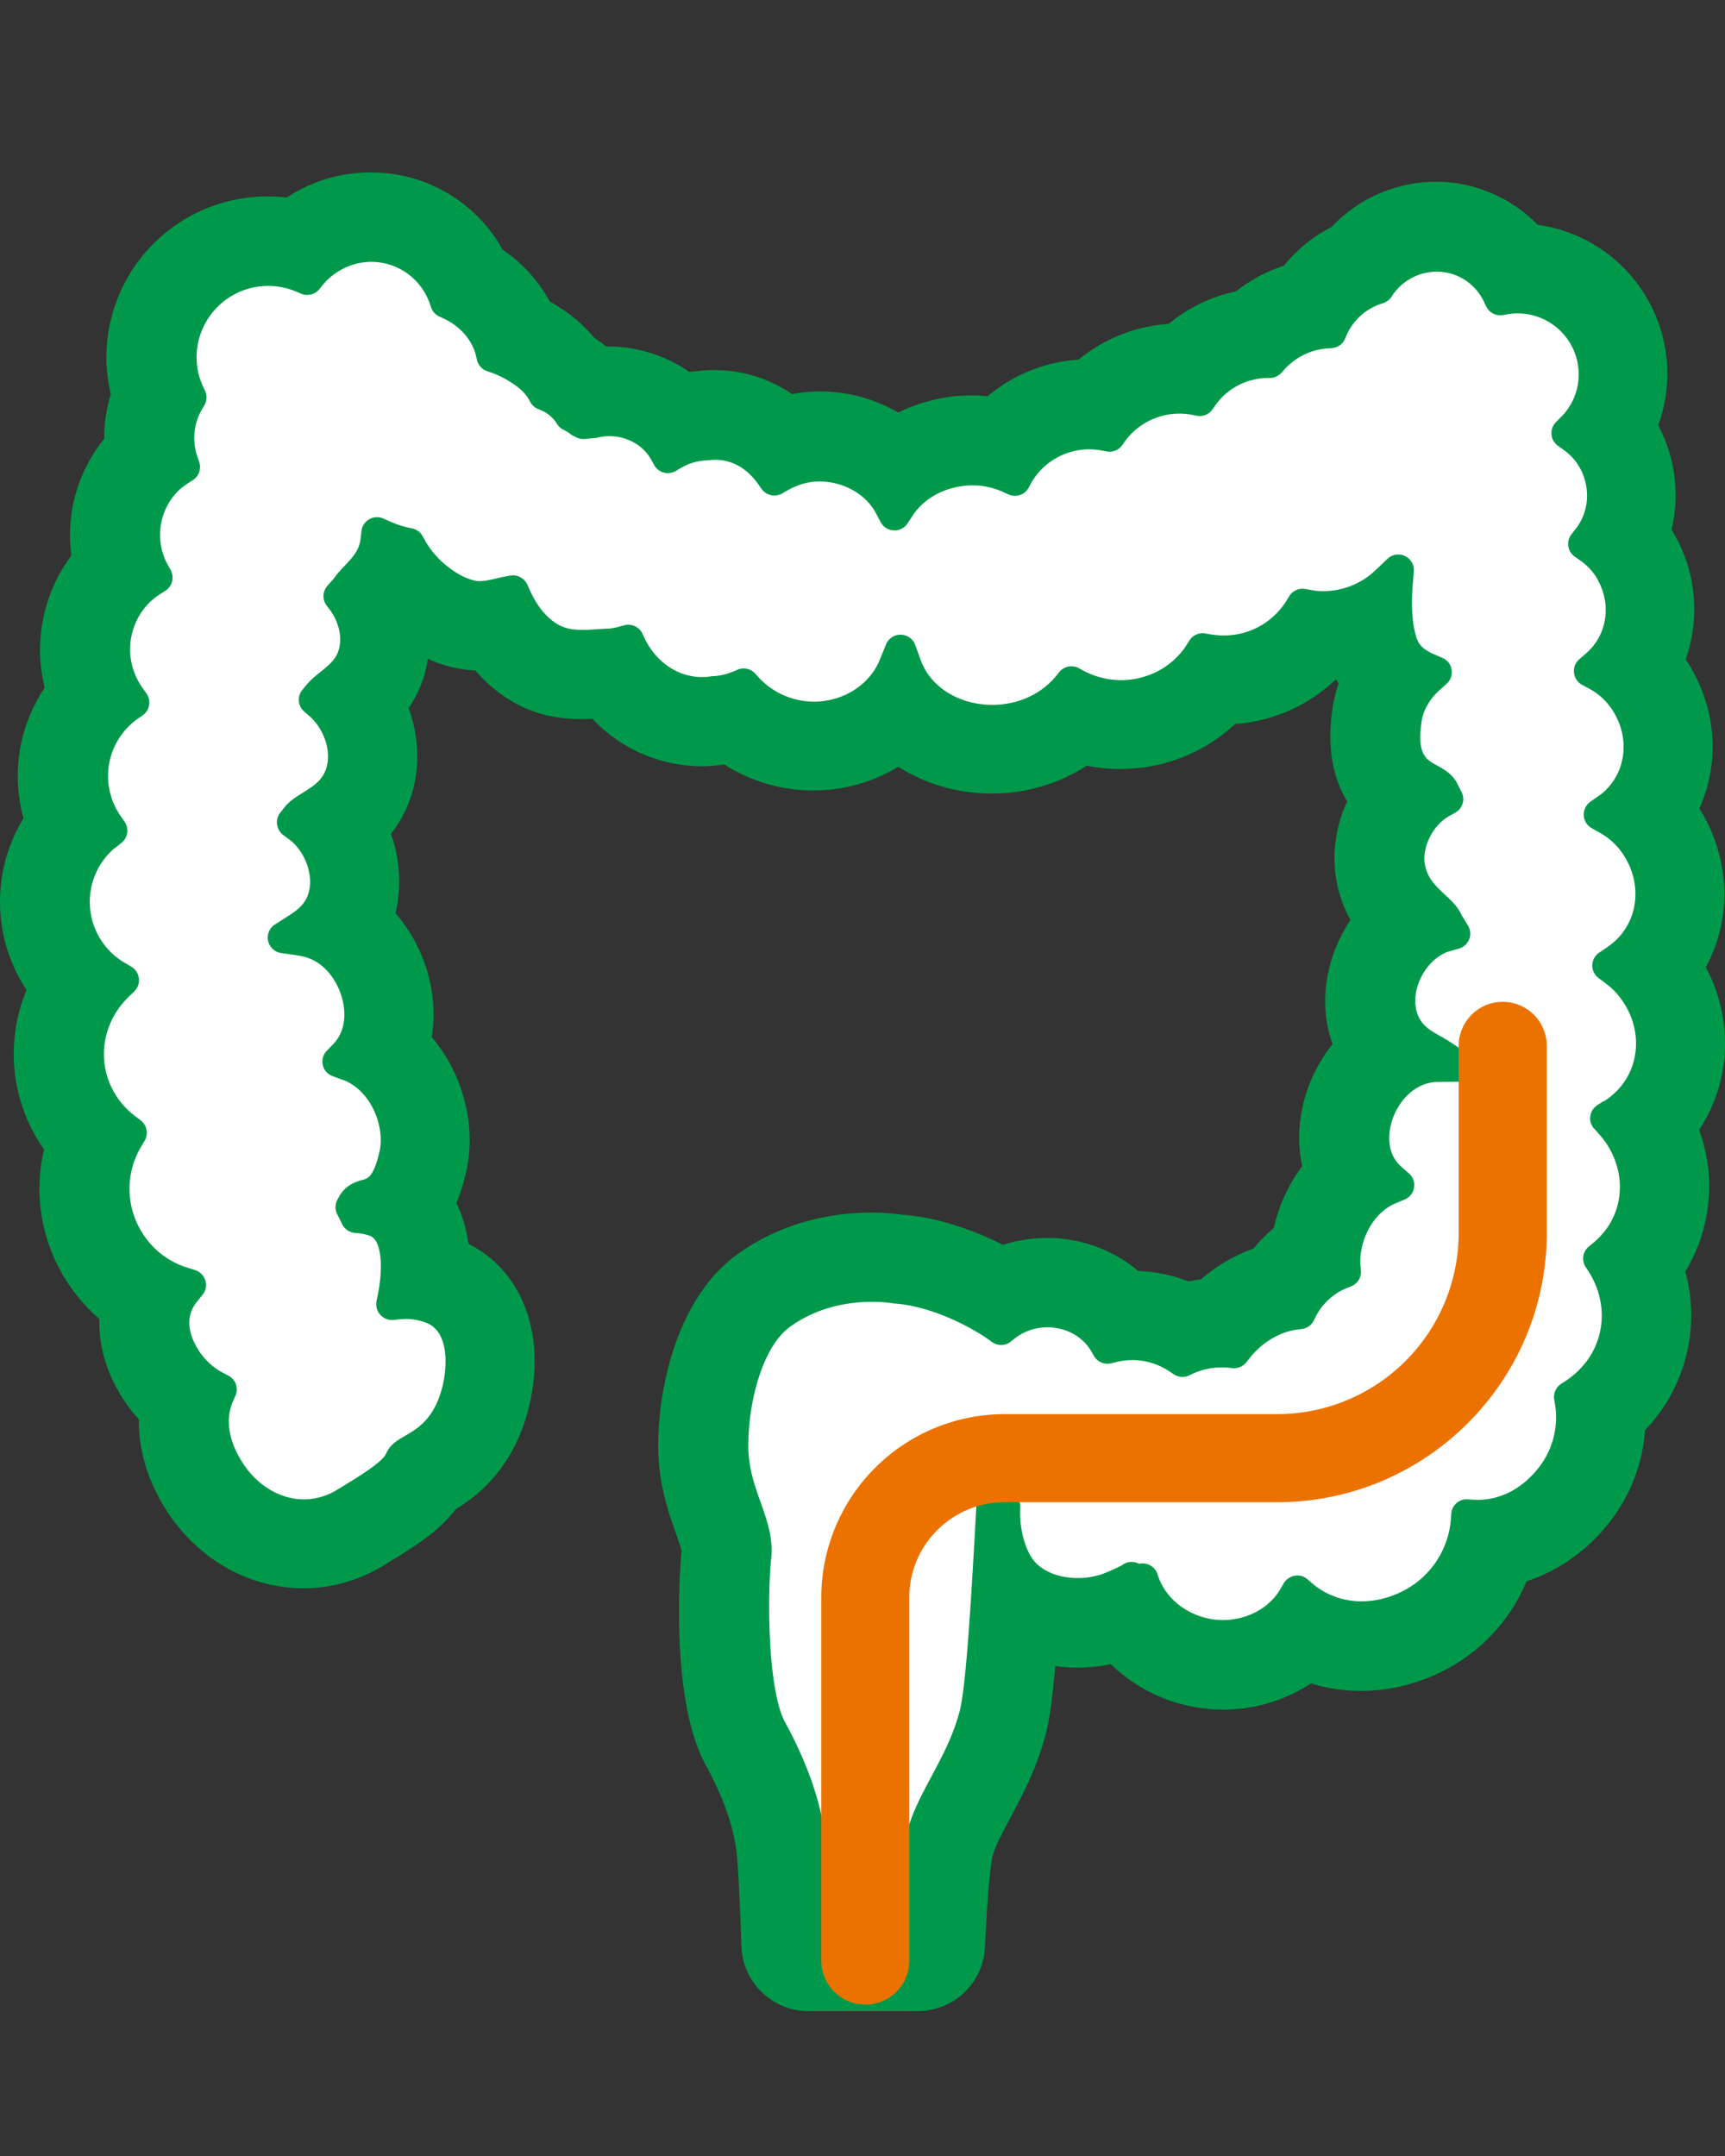
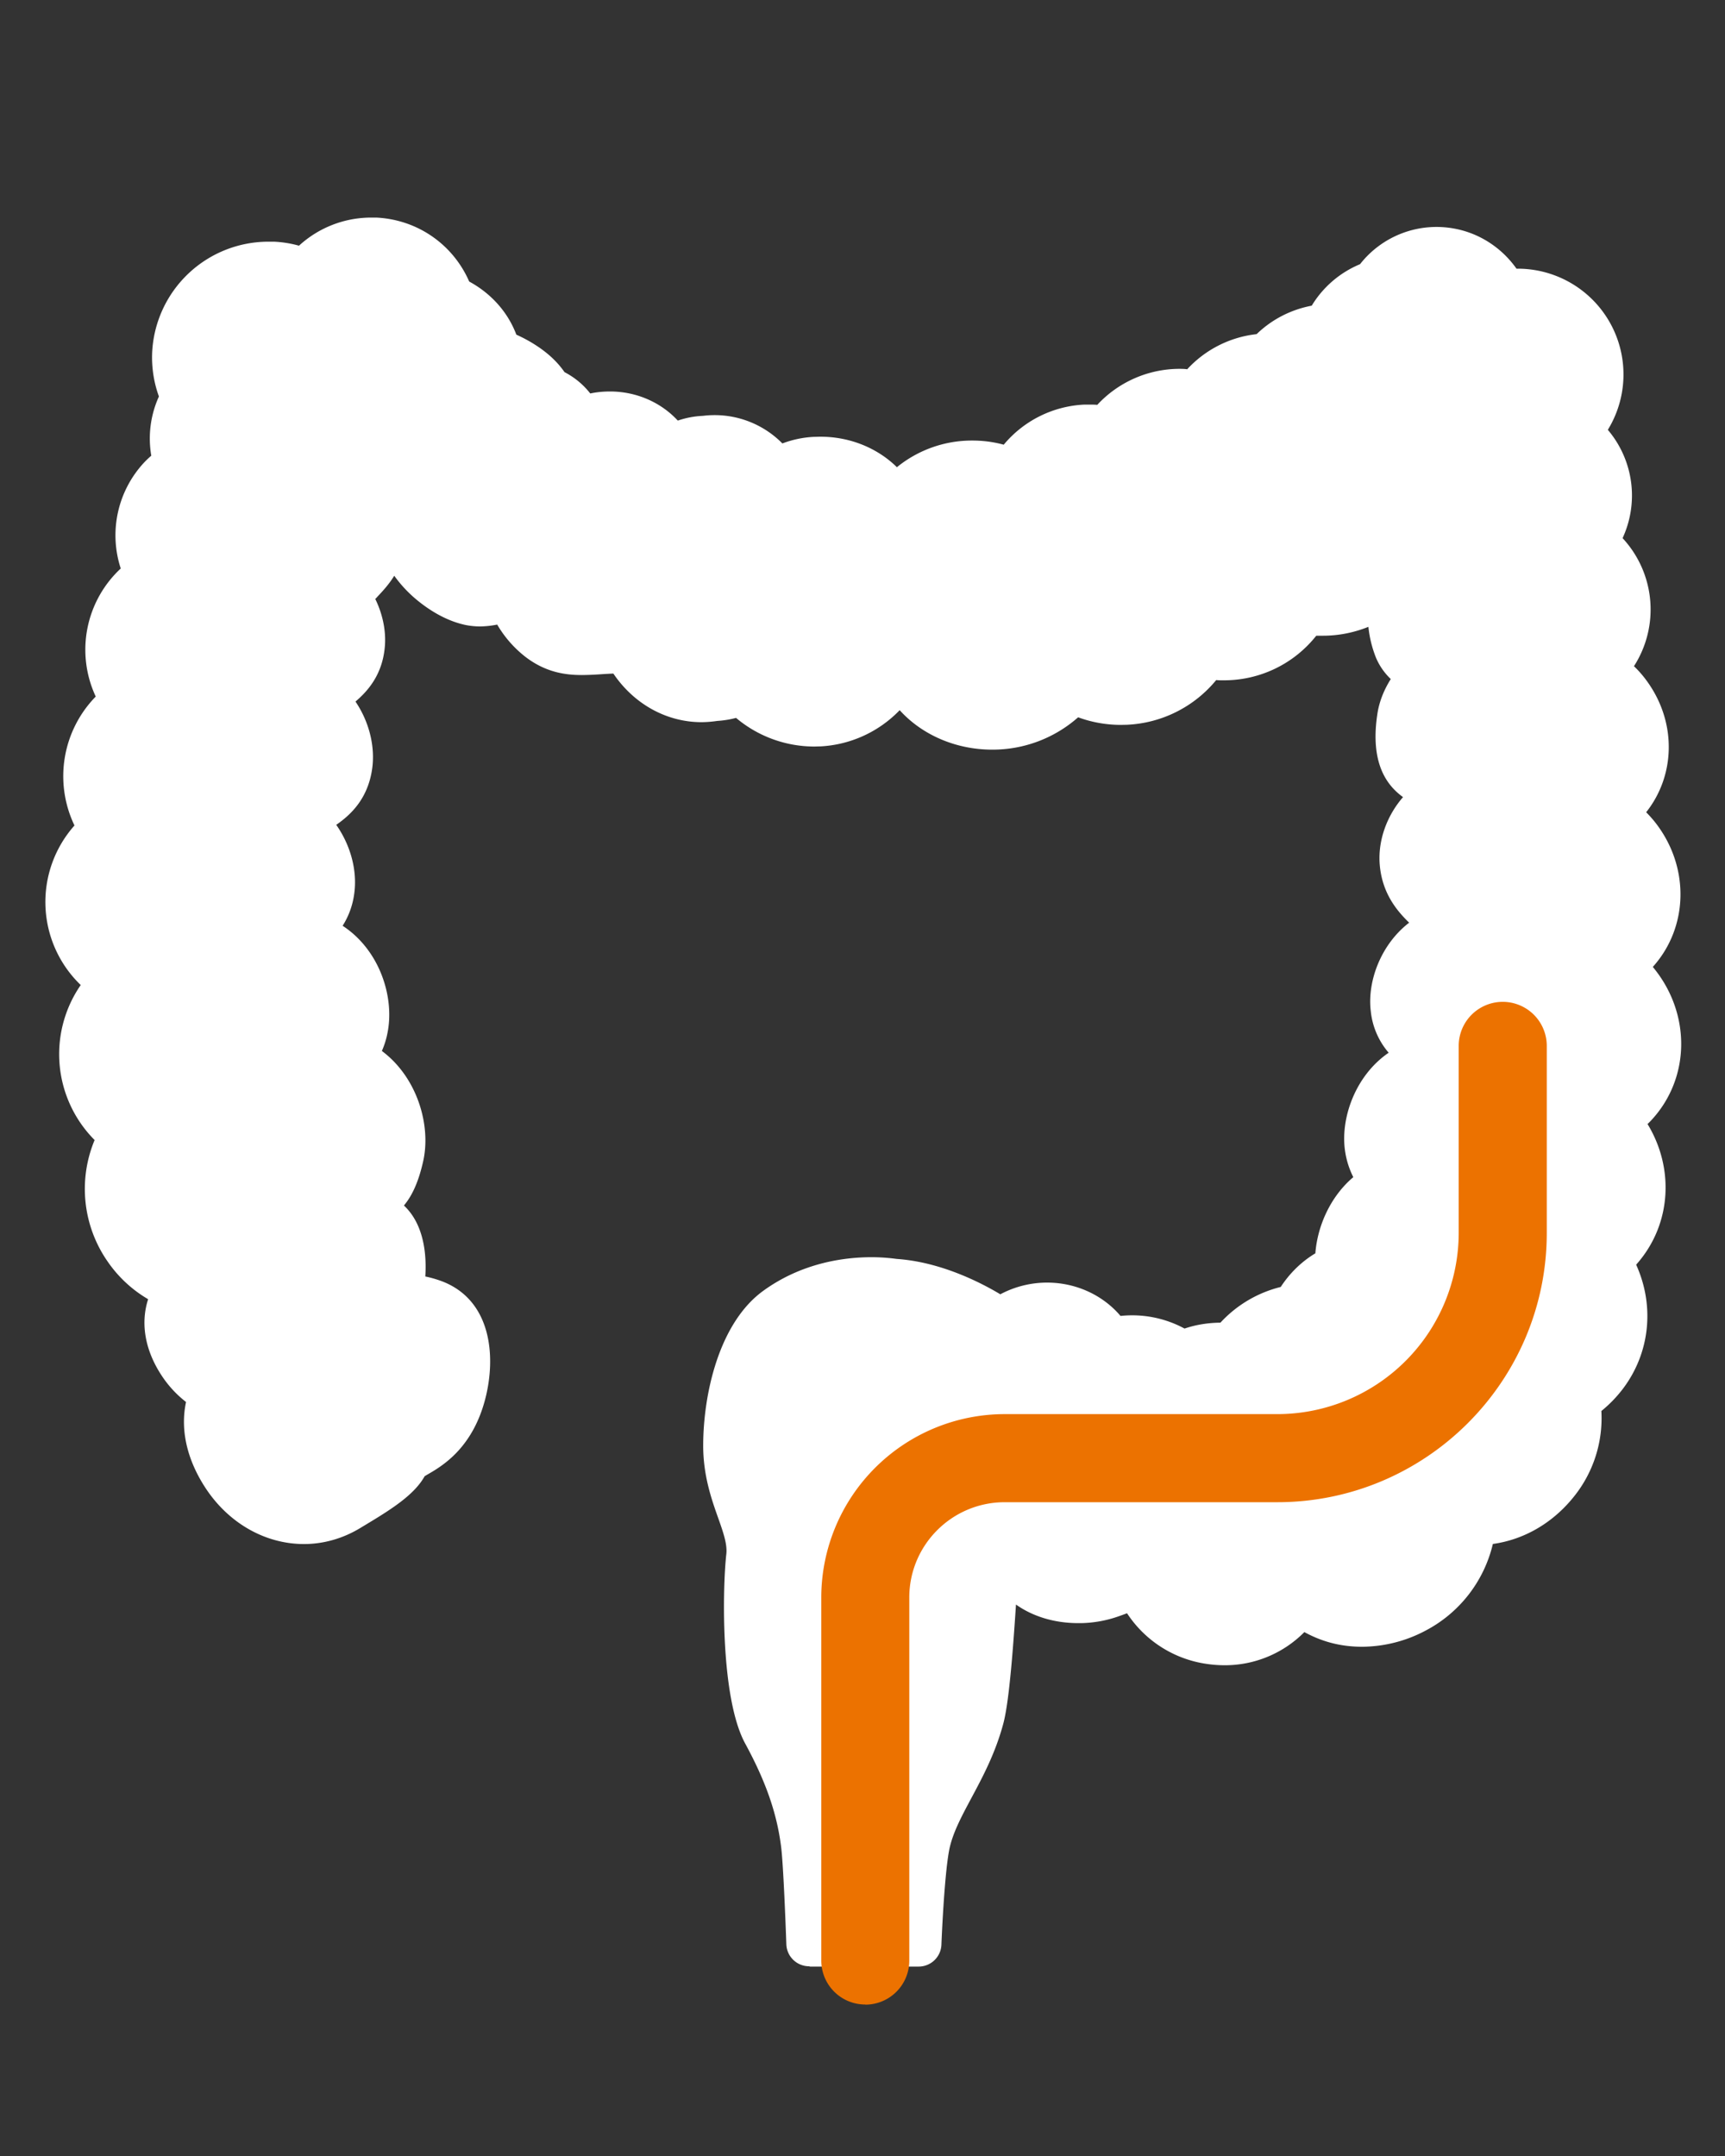
<svg xmlns="http://www.w3.org/2000/svg" width="40" height="50" fill="none">
  <rect width="100%" height="100%" fill="#333333" stroke="none" />
  <path d="M18.762 45.6a.528.528 0 0 1-.528-.509c-.017-.487-.07-1.84-.119-2.242-.095-.783-.353-1.527-.835-2.414-.58-1.066-.525-3.63-.438-4.392.026-.232-.07-.504-.191-.846-.154-.434-.345-.98-.345-1.669 0-1.188.362-2.842 1.389-3.59.887-.645 1.859-.782 2.514-.782.293 0 .505.03.586.04 1.012.07 1.934.54 2.401.82.33-.176.702-.271 1.085-.271.67 0 1.293.29 1.702.773a2.55 2.55 0 0 1 1.485.293c.264-.09.542-.134.832-.137a2.82 2.82 0 0 1 1.398-.828c.212-.325.487-.591.803-.78.047-.622.34-1.309.88-1.767a1.96 1.96 0 0 1-.186-.573c-.128-.768.226-1.78 1.006-2.312a1.75 1.75 0 0 1-.415-.965c-.084-.684.23-1.544.89-2.051-.275-.267-.635-.681-.684-1.37-.038-.548.171-1.116.542-1.542-.36-.26-.768-.765-.597-1.915.04-.284.15-.565.313-.823a1.478 1.478 0 0 1-.342-.492 2.66 2.66 0 0 1-.177-.719c-.33.133-.687.206-1.053.206h-.156a2.724 2.724 0 0 1-2.143 1.034h-.035c-.047 0-.096 0-.142-.006a2.843 2.843 0 0 1-2.068 1.037l-.142.003c-.34 0-.676-.06-.992-.176a2.993 2.993 0 0 1-1.992.75c-.853 0-1.633-.348-2.146-.915a2.75 2.75 0 0 1-1.842.84c-.05 0-.098.003-.148.003a2.819 2.819 0 0 1-1.804-.664c-.145.038-.29.061-.435.07a2.62 2.62 0 0 1-.365.029c-.815 0-1.569-.423-2.045-1.127a9.95 9.95 0 0 0-.307.017 6.825 6.825 0 0 1-.418.017c-.36 0-.838-.049-1.33-.434a2.643 2.643 0 0 1-.639-.736 2.182 2.182 0 0 1-.403.043 1.82 1.82 0 0 1-.307-.029c-.479-.095-.882-.365-1.137-.573a2.979 2.979 0 0 1-.54-.574c-.124.203-.272.36-.388.484a.928.928 0 0 1-.052.055c.18.368.26.777.217 1.153-.067.623-.4.991-.676 1.226.314.463.462 1.04.386 1.564-.101.698-.502 1.066-.832 1.295.33.47.496 1.063.415 1.611a1.837 1.837 0 0 1-.267.73c.858.56 1.209 1.654 1.04 2.486a1.943 1.943 0 0 1-.13.417c.821.611 1.146 1.727.957 2.561-.11.49-.264.808-.446 1.023.368.342.542.915.496 1.646.127.026.255.063.383.11 1.157.44 1.264 1.755 1.003 2.746-.302 1.142-1.006 1.547-1.343 1.741l-.058.035c-.232.417-.736.745-1.322 1.098l-.154.093c-.406.25-.861.382-1.322.382-.914 0-1.778-.5-2.312-1.344-.412-.649-.557-1.327-.423-1.95a2.534 2.534 0 0 1-.545-.582c-.406-.6-.517-1.237-.334-1.802a2.933 2.933 0 0 1-.94-.875 2.947 2.947 0 0 1-.301-2.816 2.822 2.822 0 0 1-.322-3.595 2.671 2.671 0 0 1-.145-3.7 2.642 2.642 0 0 1 .493-2.99 2.57 2.57 0 0 1 .58-2.97 2.476 2.476 0 0 1 .522-2.436c.058-.064.119-.122.186-.18a2.357 2.357 0 0 1 .177-1.373 2.666 2.666 0 0 1-.157-1.017 2.7 2.7 0 0 1 2.7-2.573h.127c.195.009.39.04.578.093a2.476 2.476 0 0 1 1.676-.652h.116c.954.046 1.778.62 2.155 1.483.516.281.899.716 1.093 1.232.16.072.316.156.467.255.275.18.49.382.65.614.237.124.437.29.597.495.15-.032.304-.046.458-.046.61 0 1.178.249 1.572.675a2.08 2.08 0 0 1 .583-.11 2.204 2.204 0 0 1 1.842.64c.237-.09.487-.142.739-.153.05 0 .096-.003.145-.003.681 0 1.317.26 1.772.707a2.752 2.752 0 0 1 1.754-.618c.247 0 .488.032.723.096a2.589 2.589 0 0 1 1.873-.93h.113c.058 0 .119 0 .183.006a2.605 2.605 0 0 1 1.888-.835c.07 0 .133 0 .197.01a2.572 2.572 0 0 1 1.61-.815c.35-.339.791-.568 1.278-.66a2.37 2.37 0 0 1 1.12-.962 2.253 2.253 0 0 1 2.2-.823c.581.11 1.091.449 1.428.927h.038a2.453 2.453 0 0 1 2.08 3.737 2.354 2.354 0 0 1 .342 2.512 2.433 2.433 0 0 1 .264 2.97c.124.118.237.252.335.394.659.95.615 2.152-.052 2.993.07.07.134.142.195.217.823 1.034.791 2.445-.041 3.37.893 1.074.879 2.59-.052 3.574l-.07.07c.618 1.017.554 2.292-.212 3.201l-.052.061c.43.95.325 2.04-.307 2.877a3 3 0 0 1-.5.516 2.9 2.9 0 0 1-.611 1.953c-.493.634-1.175 1.03-1.905 1.13a3.065 3.065 0 0 1-1.572 2.016 3.166 3.166 0 0 1-1.459.368c-.496 0-.93-.116-1.34-.34a2.592 2.592 0 0 1-1.859.769 2.87 2.87 0 0 1-.412-.032 2.656 2.656 0 0 1-1.841-1.174 6.02 6.02 0 0 1-.209.076 2.77 2.77 0 0 1-.847.153H25c-.54 0-1.047-.15-1.441-.431-.082 1.26-.171 2.297-.293 2.758-.183.686-.479 1.24-.74 1.727-.24.449-.446.834-.519 1.225-.116.629-.177 2.164-.177 2.179a.528.528 0 0 1-.528.507h-2.517l-.023-.006Z" fill="#fff" />
-   <path d="M39.399 26.204c.742-1.121.8-2.561.156-3.775.621-1.141.563-2.544-.15-3.68.501-1.106.385-2.407-.317-3.456a3.495 3.495 0 0 0-.293-2.952l-.034-.06a3.433 3.433 0 0 0-.27-2.339l-.04-.078a3.489 3.489 0 0 0-2.616-4.621c-.061-.012-.122-.02-.18-.03a3.333 3.333 0 0 0-1.74-.94 3.328 3.328 0 0 0-3.04.993 3.423 3.423 0 0 0-1.105.898c-.405.13-.777.33-1.11.594-.577.122-1.11.38-1.56.753-.769.053-1.5.342-2.088.829-.78.052-1.52.35-2.109.849a3.809 3.809 0 0 0-2.074.38 3.58 3.58 0 0 0-2.462-.43 3.182 3.182 0 0 0-2.16-.535 5.32 5.32 0 0 0-.223.02 3.329 3.329 0 0 0-1.929-.588 2.668 2.668 0 0 0-.275-.2 3.32 3.32 0 0 0-.792-.698 4.07 4.07 0 0 0-.24-.145 3.398 3.398 0 0 0-1.091-1.2 3.477 3.477 0 0 0-2.897-1.79c-.058 0-.114-.003-.17-.003-.699 0-1.366.2-1.94.582a3.966 3.966 0 0 0-.267-.023l-.177-.003a3.734 3.734 0 0 0-3.735 3.558c-.017.345.018.69.099 1.029a3.387 3.387 0 0 0-.154 1.034 3.536 3.536 0 0 0-.76 2.706 3.656 3.656 0 0 0-.62 3.065c-.598.892-.778 2-.49 3.028a3.707 3.707 0 0 0 .07 3.983 3.843 3.843 0 0 0 .405 3.697 3.959 3.959 0 0 0 .61 3.181c.193.281.42.53.672.75-.017.652.183 1.31.592 1.916.098.145.205.284.324.411-.008.71.206 1.431.63 2.095.725 1.144 1.917 1.825 3.19 1.825.652 0 1.299-.186 1.865-.536l.145-.09c.585-.353 1.145-.713 1.52-1.21.382-.23 1.296-.844 1.675-2.287.447-1.706-.107-3.227-1.383-3.865a3.032 3.032 0 0 0-.278-.947c.093-.22.17-.466.232-.748.235-1.048-.079-2.245-.804-3.1.166-.993-.156-2.088-.84-2.873a3.24 3.24 0 0 0-.107-1.84c.31-.391.507-.85.582-1.368a3.227 3.227 0 0 0-.171-1.547 2.74 2.74 0 0 0 .446-1.144 2.967 2.967 0 0 0 1.1.27c.15.173.316.332.493.471.75.589 1.484.655 1.969.655.087 0 .17 0 .255-.006a3.484 3.484 0 0 0 2.517 1.101c.163 0 .328-.011.458-.032.03 0 .058-.005.085-.008a3.822 3.822 0 0 0 4.034.052c.725.463 1.6.678 2.497.608a4.037 4.037 0 0 0 1.873-.634c.322.067.65.09.969.072a3.872 3.872 0 0 0 2.468-1.037 3.759 3.759 0 0 0 2.331-1.031h.02c.015.032.032.063.05.095a3.3 3.3 0 0 0-.14.56c-.127.866-.014 1.593.34 2.172a3.113 3.113 0 0 0-.29 1.51c.032.446.154.86.365 1.24-.446.663-.658 1.48-.565 2.236a2.9 2.9 0 0 0 .15.64c-.606.757-.887 1.762-.733 2.68.009.05.017.102.029.151a3.76 3.76 0 0 0-.659 1.437 3.615 3.615 0 0 0-.47.473 3.874 3.874 0 0 0-1.217.715 3.364 3.364 0 0 0-.29.05 3.442 3.442 0 0 0-.798-.21 3.861 3.861 0 0 0-.368-.034 3.278 3.278 0 0 0-2.117-.765c-.348 0-.69.055-1.021.16-.513-.261-1.398-.632-2.332-.699a5.192 5.192 0 0 0-.719-.049c-.812 0-2.015.171-3.126.982-1.34.977-1.816 2.996-1.816 4.427 0 .866.235 1.53.406 2.017.032.092.116.333.134.42-.032.342-.279 3.424.562 4.965.415.768.636 1.397.717 2.043.035.278.084 1.336.11 2.153a1.56 1.56 0 0 0 1.566 1.512h2.517c.844 0 1.532-.66 1.566-1.5.024-.569.087-1.626.163-2.038.04-.228.214-.55.414-.927.287-.536.612-1.144.827-1.947.087-.324.157-.822.226-1.59.168.023.34.035.513.035h.105a4.31 4.31 0 0 0 .67-.079 3.724 3.724 0 0 0 2.041 1.009 3.694 3.694 0 0 0 2.599-.565c.995.313 2.114.205 3.103-.307a4.091 4.091 0 0 0 1.897-2.06 4.06 4.06 0 0 0 1.922-1.37c.485-.62.769-1.357.824-2.133a3.848 3.848 0 0 0 .934-3.68 3.8 3.8 0 0 0 .319-3.288v.003Zm-2.219-.666-.142.093a.37.37 0 0 0-.162.254.355.355 0 0 0 .09.29l.113.125c.606.678.646 1.64.098 2.294a2.032 2.032 0 0 1-.237.235l-.1.081a.361.361 0 0 0-.072.472l.07.108c.423.663.403 1.48-.05 2.083a1.968 1.968 0 0 1-.504.466l-.081.052a.363.363 0 0 0-.163.365l.015.093a1.891 1.891 0 0 1-.371 1.483c-.4.513-.937.78-1.511.748l-.14-.009a.357.357 0 0 0-.38.33l-.01.14a2.045 2.045 0 0 1-1.094 1.648c-.731.38-1.537.319-2.106-.157l-.13-.11a.347.347 0 0 0-.293-.078.373.373 0 0 0-.252.174l-.087.148c-.293.498-.934.78-1.564.687-.608-.093-1.107-.499-1.273-1.035a.365.365 0 0 0-.432-.252.362.362 0 0 0-.397.035 4.535 4.535 0 0 1-.447.2 1.74 1.74 0 0 1-.525.095h-.055c-.362 0-.684-.104-.91-.295-.31-.26-.447-.87-.42-1.336a.363.363 0 0 0-.34-.382l-.29-.018a.36.36 0 0 0-.386.339l-.014.244c-.099 1.761-.22 3.957-.377 4.543-.151.57-.406 1.045-.653 1.509-.27.504-.522.98-.623 1.527-.085.463-.14 1.29-.172 1.837h-1.542c-.023-.594-.064-1.484-.108-1.846-.11-.904-.411-1.787-.95-2.781-.407-.748-.41-2.99-.32-3.784.052-.47-.098-.895-.243-1.306-.143-.4-.288-.812-.288-1.322 0-1.02.331-2.291.963-2.752.662-.48 1.401-.582 1.906-.582a3.083 3.083 0 0 1 .495.037c.894.055 1.828.568 2.199.832l.09.064c.133.095.31.09.435-.012l.084-.067a1.22 1.22 0 0 1 .765-.263c.432 0 .824.217 1.021.565l.055.095a.362.362 0 0 0 .403.174l.108-.026a1.544 1.544 0 0 1 1.267.232l.07.046a.363.363 0 0 0 .36.03l.075-.036c.26-.121.548-.17.855-.142l.081.01a.372.372 0 0 0 .322-.143l.05-.064c.293-.385.722-.643 1.148-.692l.078-.009a.367.367 0 0 0 .282-.194l.034-.07a1.41 1.41 0 0 1 .728-.686l.102-.04a.36.36 0 0 0 .229-.371l-.009-.11c-.046-.51.25-1.209.81-1.443l.214-.09a.36.36 0 0 0 .217-.275.355.355 0 0 0-.118-.33l-.174-.154a.794.794 0 0 1-.27-.504c-.081-.487.22-1.18.78-1.4a.947.947 0 0 1 .342-.063l.47-.006c.16 0 .299-.107.342-.26a.36.36 0 0 0-.148-.404l-.391-.26a3.06 3.06 0 0 0-.209-.125c-.29-.162-.536-.301-.589-.716-.055-.437.23-1.043.734-1.243.026-.008.052-.017.087-.026l.183-.052a.361.361 0 0 0 .209-.539l-.122-.2-.018-.026c-.087-.205-.243-.35-.397-.492-.226-.212-.44-.409-.47-.791-.02-.284.151-.794.592-1.037l.122-.067a.362.362 0 0 0 .15-.475l-.092-.18c-.11-.237-.314-.35-.479-.44-.264-.145-.47-.26-.357-1.031.038-.253.186-.51.41-.713l.168-.15a.367.367 0 0 0 .116-.328.349.349 0 0 0-.212-.273l-.206-.09c-.194-.083-.32-.19-.371-.315-.11-.264-.154-.721-.116-1.229l.029-.376a.362.362 0 0 0-.612-.287l-.273.26a1.75 1.75 0 0 1-1.215.488h-.067c-.087-.003-.18-.02-.25-.032l-.098-.018a.364.364 0 0 0-.374.168l-.052.084a1.7 1.7 0 0 1-1.482.826c-.101 0-.206-.012-.316-.029l-.096-.017a.365.365 0 0 0-.37.165l-.053.084c-.305.49-.844.8-1.439.831a1.865 1.865 0 0 1-.965-.217l-.105-.058a.362.362 0 0 0-.455.09l-.075.093c-.31.38-.786.62-1.308.66-.833.067-1.584-.356-1.827-1.025l-.13-.357a.363.363 0 0 0-.334-.237h-.006a.363.363 0 0 0-.337.226l-.142.35c-.223.556-.788.939-1.441.974a1.757 1.757 0 0 1-1.378-.568l-.07-.078a.362.362 0 0 0-.411-.093l-.096.04c-.16.067-.31.102-.472.11-.012 0-.024 0-.038.003-.63.102-1.241-.243-1.549-.88l-.052-.11a.361.361 0 0 0-.423-.192l-.12.032c-.095.026-.173.04-.246.044-.078.003-.153.008-.255.014-.125.009-.24.015-.357.015-.255 0-.46-.035-.69-.215-.212-.165-.391-.411-.53-.73l-.047-.104a.366.366 0 0 0-.394-.209l-.114.02a3.22 3.22 0 0 0-.24.053c-.165.037-.337.072-.456.046-.27-.055-.519-.226-.684-.36a2.077 2.077 0 0 1-.507-.613l-.032-.058a.36.36 0 0 0-.247-.183l-.067-.014a2.15 2.15 0 0 1-.42-.136l-.18-.079a.357.357 0 0 0-.325.018.36.36 0 0 0-.18.272l-.023.194c-.032.255-.177.409-.36.606-.09.092-.18.19-.26.304a.342.342 0 0 1-.038.043l-.11.125a.362.362 0 0 0-.018.455l.07.092c.177.235.27.536.24.788-.031.31-.194.455-.452.661-.113.093-.232.185-.33.307l-.09.11a.36.36 0 0 0 .046.504l.107.093c.305.258.488.713.433 1.078-.056.385-.293.533-.572.707-.162.101-.319.2-.435.35l-.093.119a.354.354 0 0 0-.072.272.375.375 0 0 0 .145.244l.122.09c.385.28.54.79.49 1.127-.05.344-.247.495-.479.646l-.324.208a.361.361 0 0 0 .142.664l.382.055c.116.017.22.046.317.09.565.255.846.993.745 1.497a.895.895 0 0 1-.235.467l-.154.16a.354.354 0 0 0-.09.33.355.355 0 0 0 .23.257l.211.079.064.02c.632.27.934 1.083.81 1.645-.134.591-.276.63-.392.661-.137.038-.395.104-.554.403l-.035.066a.353.353 0 0 0 0 .328l.116.232a.36.36 0 0 0 .29.2l.081.008c.093.009.183.03.273.061.275.098.301.756.188 1.327l-.037.191a.365.365 0 0 0 .389.432l.193-.018c.186-.017.38.012.566.081.551.212.493 1.052.371 1.519-.191.721-.577.944-.858 1.106-.171.099-.351.203-.441.415-.084.2-.699.57-.96.73l-.162.098a1.47 1.47 0 0 1-.778.23c-.556 0-1.093-.322-1.435-.864-.32-.501-.395-1.006-.212-1.414l.055-.125a.36.36 0 0 0-.162-.466l-.122-.064a1.51 1.51 0 0 1-.548-.49c-.168-.252-.403-.735-.064-1.155l.134-.166a.362.362 0 0 0-.174-.573l-.203-.064a1.883 1.883 0 0 1-.975-.73 1.91 1.91 0 0 1-.06-2.089l.066-.113a.365.365 0 0 0-.09-.478l-.104-.078a1.912 1.912 0 0 1-.392-.388c-.545-.736-.455-1.742.215-2.393l.133-.13a.357.357 0 0 0 .107-.302.36.36 0 0 0-.174-.27l-.16-.095a1.638 1.638 0 0 1-.27-2.62.296.296 0 0 1 .05-.037l.151-.122a.362.362 0 0 0 .07-.492l-.078-.113a1.624 1.624 0 0 1 .385-2.272l.12-.084a.356.356 0 0 0 .144-.237.37.37 0 0 0-.064-.27l-.084-.118a1.536 1.536 0 0 1 .157-1.988 1.62 1.62 0 0 1 .255-.2l.113-.072a.364.364 0 0 0 .122-.481L3.89 13.1a1.446 1.446 0 0 1 .198-1.669c.072-.08.165-.156.287-.234l.095-.061a.363.363 0 0 0 .148-.426l-.037-.107a1.33 1.33 0 0 1 .116-1.133l.04-.067a.36.36 0 0 0 .018-.339l-.032-.07a1.6 1.6 0 0 1-.163-.779 1.66 1.66 0 0 1 2.317-1.448l.102.043c.15.064.325.023.426-.104l.07-.087c.29-.36.745-.565 1.198-.545.6.03 1.11.418 1.302.991l.02.061a.365.365 0 0 0 .197.217l.058.026c.412.183.702.51.792.899l.017.078c.03.121.116.22.235.26l.076.027c.17.058.339.142.501.249.195.124.322.252.403.4l.024.043c.04.072.101.128.177.16l.049.02a.81.81 0 0 1 .377.301l.023.035a.344.344 0 0 0 .145.127l.038.02a.763.763 0 0 1 .127.082c.02.017.044.031.07.043l.072.035a.39.39 0 0 0 .206.032l.07-.009c.043-.006.09-.009.133-.012h.032l.04-.011c.491-.119 1.01.095 1.24.507l.072.13a.368.368 0 0 0 .22.174.374.374 0 0 0 .279-.035l.127-.075c.186-.107.374-.162.58-.171.012 0 .023 0 .035-.003.591-.078.963.258 1.174.556l.076.108a.364.364 0 0 0 .478.104l.116-.067c.218-.124.444-.197.679-.208.571-.026 1.128.266 1.375.727l.113.214a.36.36 0 0 0 .301.191.358.358 0 0 0 .32-.159l.133-.2c.255-.382.713-.634 1.226-.678a1.7 1.7 0 0 1 .862.148l.122.055a.361.361 0 0 0 .464-.15l.063-.117a1.552 1.552 0 0 1 1.656-.747l.093.017a.362.362 0 0 0 .363-.147l.055-.079a1.566 1.566 0 0 1 1.577-.62l.093.018a.36.36 0 0 0 .369-.15l.055-.079a1.5 1.5 0 0 1 1.22-.646h.064a.371.371 0 0 0 .264-.128l.044-.049a1.49 1.49 0 0 1 1.032-.51l.087-.006a.361.361 0 0 0 .305-.217l.035-.08a1.33 1.33 0 0 1 .803-.731l.046-.015a.366.366 0 0 0 .192-.144l.026-.041a1.24 1.24 0 0 1 1.25-.524c.38.072.707.327.873.683l.046.099c.07.148.226.229.389.203l.107-.018a1.415 1.415 0 0 1 1.627 1.657 1.4 1.4 0 0 1-.383.725l-.119.119a.36.36 0 0 0 .044.547l.136.099c.174.124.304.278.394.454.232.458.186.989-.122 1.383l-.092.118a.361.361 0 0 0 .075.519l.125.087c.162.116.293.252.386.411.35.594.249 1.313-.25 1.747l-.157.136a.356.356 0 0 0-.121.313.359.359 0 0 0 .185.278l.183.099c.197.107.368.264.496.449.458.66.354 1.518-.235 1.988l-.029.02-.226.16a.363.363 0 0 0 .032.607l.197.11c.174.1.325.227.447.377.533.67.492 1.585-.096 2.13a2.016 2.016 0 0 1-.203.159l-.168.113a.367.367 0 0 0-.16.29.37.37 0 0 0 .145.298l.163.122c.095.072.17.139.232.206.614.675.635 1.65.049 2.27a1.62 1.62 0 0 1-.32.262l-.01-.003Z" fill="#00994B" />
  <path d="M20.064 46.487a1.02 1.02 0 0 1-1.02-1.02v-8.422a4.257 4.257 0 0 1 4.257-4.25h6.319a4.208 4.208 0 0 0 4.205-4.2v-4.34a1.02 1.02 0 0 1 2.042 0v4.34c0 3.441-2.805 6.243-6.25 6.243h-6.32c-1.22 0-2.212.99-2.212 2.21v8.422a1.02 1.02 0 0 1-1.02 1.02v-.003Z" fill="#EC7200" />
</svg>